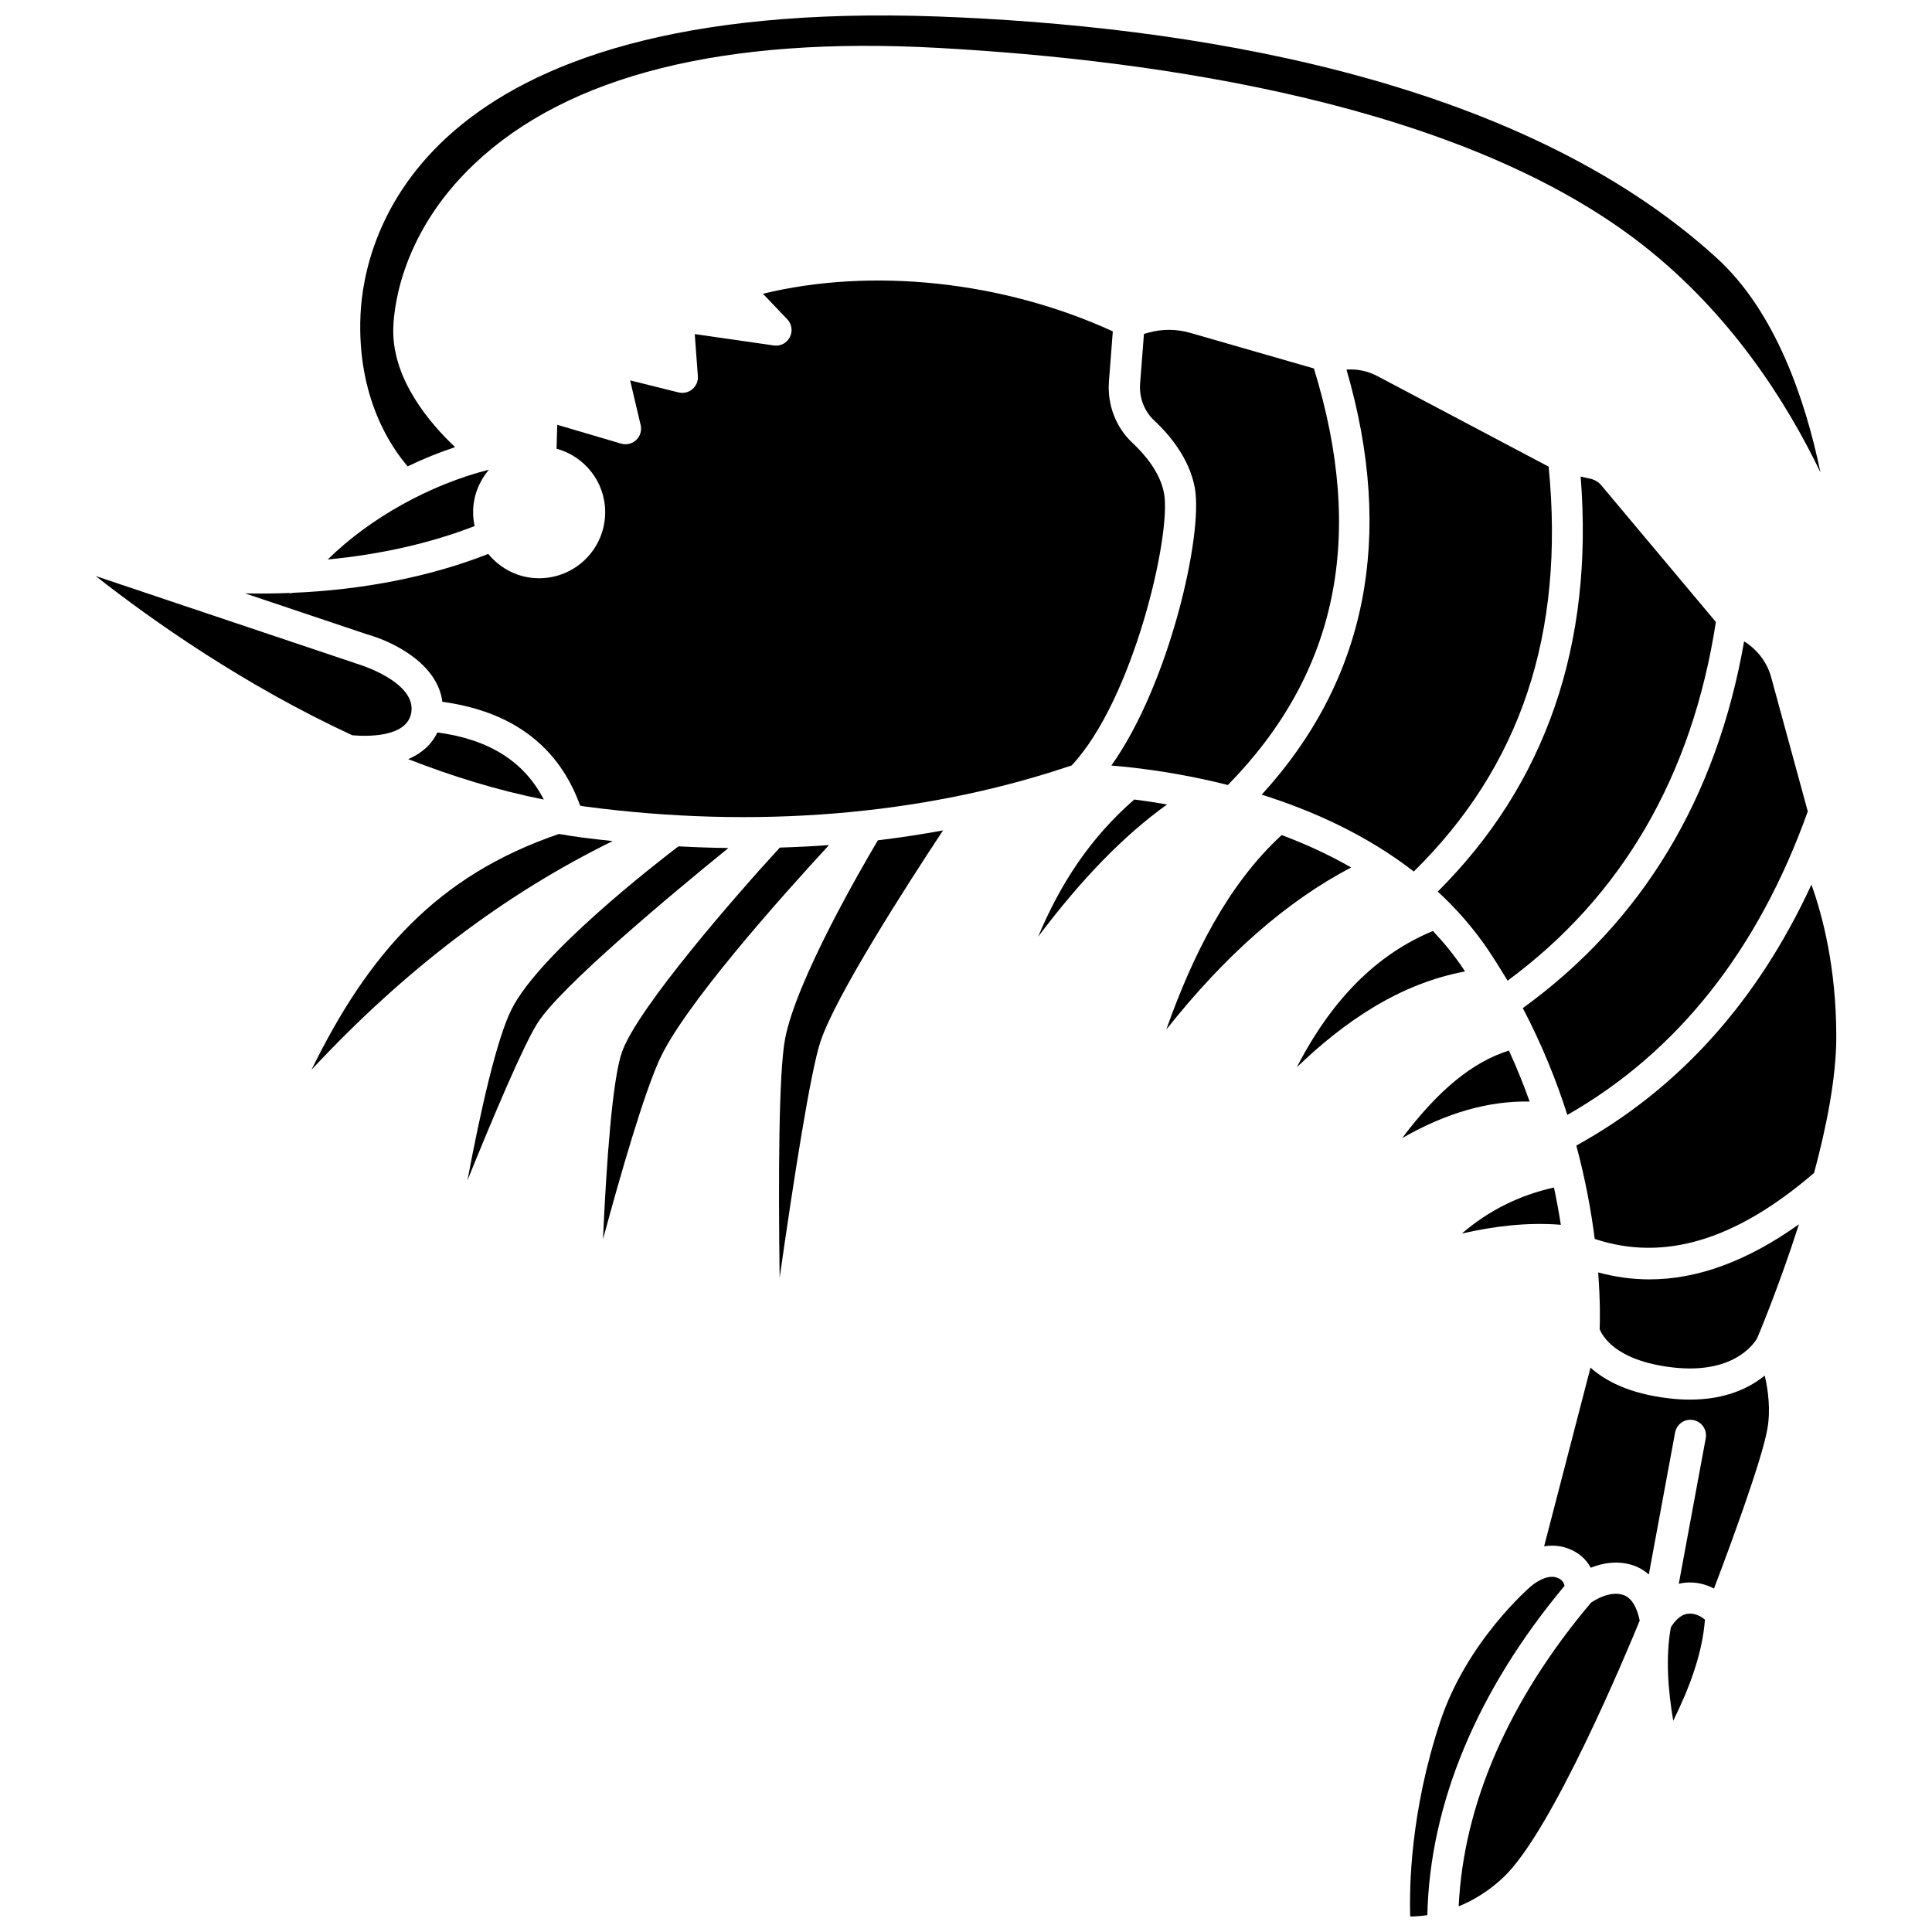
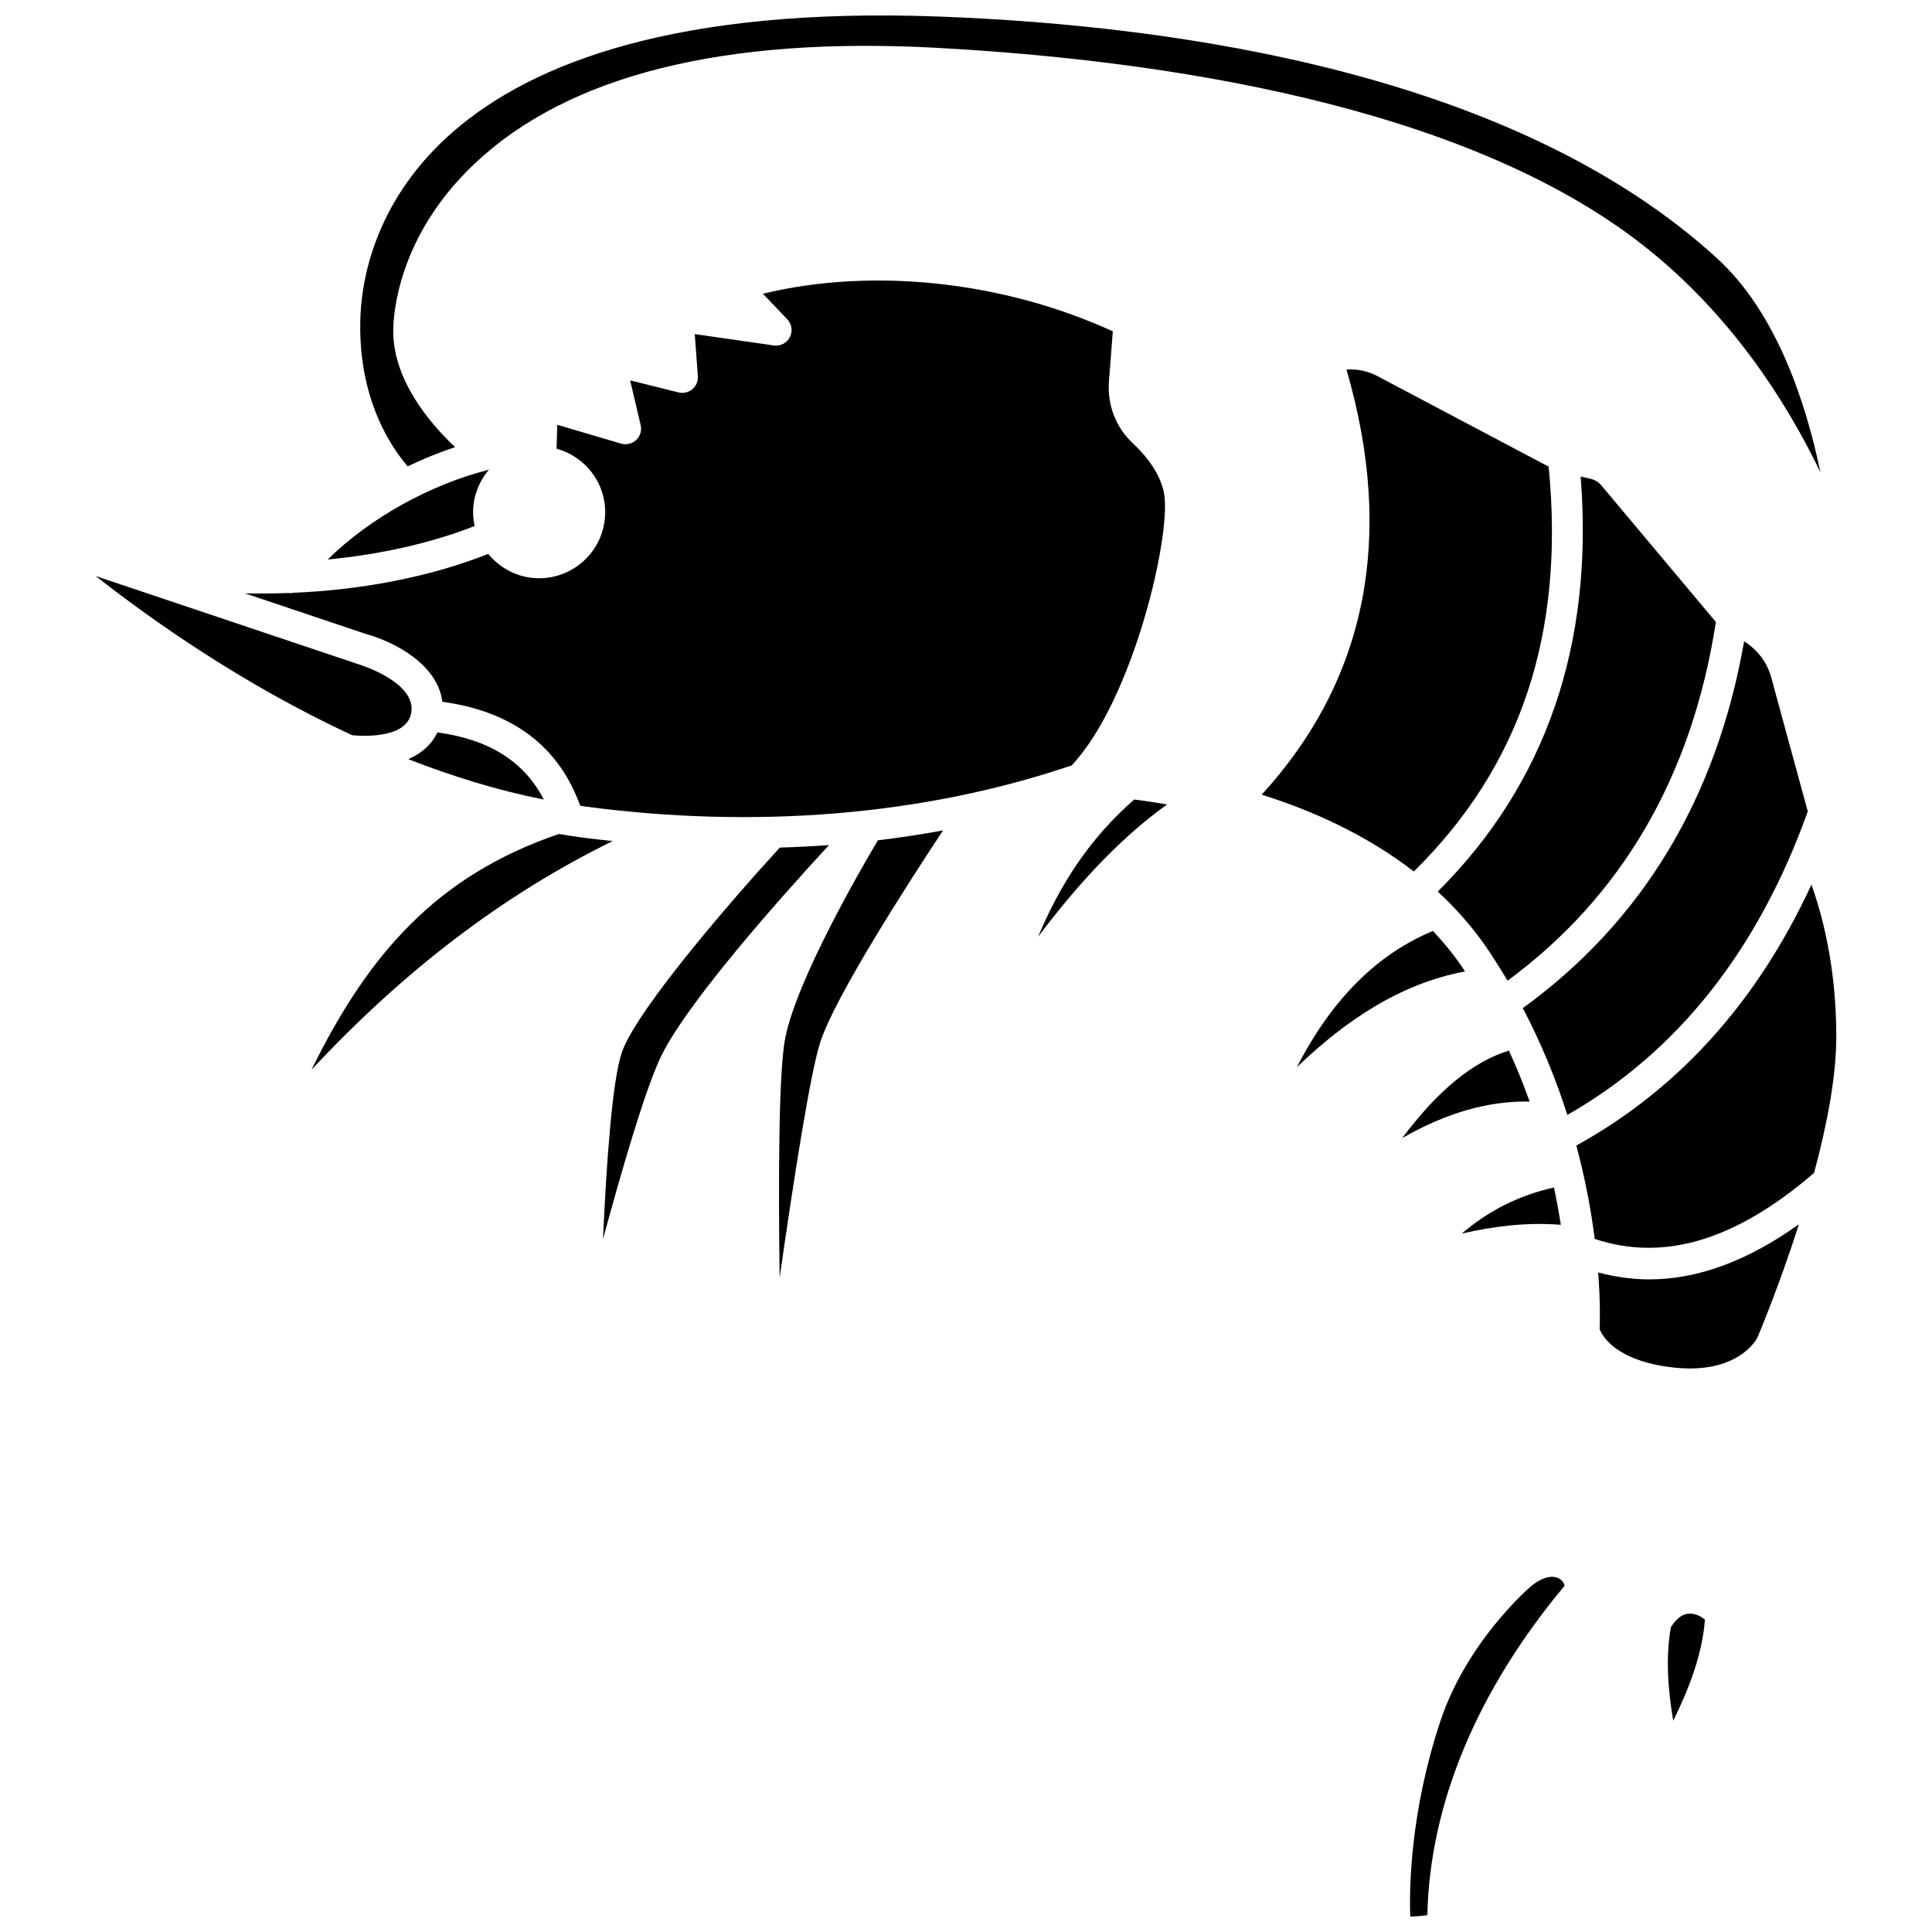
<svg xmlns="http://www.w3.org/2000/svg" width="800px" height="800px" version="1.1" viewBox="144 144 512 512">
  <defs>
    <clipPath id="b">
      <path d="m239 148.09h388v121.91h-388z" />
    </clipPath>
    <clipPath id="a">
      <path d="m517 561h42v90.902h-42z" />
    </clipPath>
  </defs>
  <path d="m269.38 279.73c0-4.309 1.613-8.199 4.195-11.254-15.562 3.93-31.555 12.797-42.723 23.797 13.906-1.332 27.191-4.289 38.934-8.867-0.258-1.188-0.406-2.414-0.406-3.676z" />
  <path d="m261.23 329.98c18.578 2.547 30.844 11.789 36.523 27.539 0.473 0.066 0.934 0.168 1.402 0.23 44.867 5.945 88.895 2.363 127.32-10.402 0.555-0.184 1.051-0.348 1.508-0.484 16.402-17.453 26.52-61.379 24.5-72.133-1.043-5.559-5.113-10.32-8.344-13.336-4.457-4.164-6.734-10.141-6.254-16.402l1.02-13.18c-29.094-13.336-63.758-17-92.723-9.969l6.453 6.769c1.215 1.277 1.488 3.18 0.68 4.742-0.805 1.566-2.508 2.445-4.258 2.195l-20.941-3.012 0.824 11.141c0.098 1.32-0.441 2.609-1.457 3.465-1.016 0.852-2.371 1.156-3.66 0.852l-12.832-3.188 2.789 11.848c0.34 1.438-0.117 2.938-1.184 3.949-1.07 1.008-2.606 1.367-4.004 0.957l-16.914-4.988-0.188 6.332c7.414 2.039 12.887 8.758 12.887 16.82 0 9.676-7.844 17.516-17.516 17.516-5.449 0-10.262-2.543-13.473-6.449-15.402 6.074-33.293 9.539-51.836 10.312-0.172 0.02-0.332 0.117-0.504 0.117-0.164 0-0.328-0.059-0.492-0.078-3.856 0.141-7.734 0.199-11.625 0.105l32.355 10.863c7.262 2.035 18.727 7.973 19.938 17.867z" />
  <path d="m252.19 345.18c11.508 4.5 23.555 8.25 35.922 10.711-5.203-10.113-14.523-15.957-28.211-17.785-1.621 3.43-4.43 5.66-7.711 7.074z" />
  <path d="m298.08 365.93c-2-0.266-3.981-0.586-5.965-0.918-32.25 11.012-50.426 31.641-65.566 62.492 24.703-26.527 51.074-46.508 79.82-60.613-2.762-0.297-5.523-0.594-8.289-0.961z" />
-   <path d="m323.8 368.29c-6.086 4.629-36.746 28.402-44.191 43.105-3.996 7.887-8.312 27.258-11.738 45.43 7.027-17.352 14.75-35.562 18.504-41.59 5.953-9.559 35.219-33.961 50.664-46.504-4.398-0.051-8.809-0.199-13.238-0.441z" />
  <path d="m252.99 332.87c1.398-8.199-13.957-12.828-14.113-12.871l-69.516-23.34c15 11.785 39.176 28.844 67.977 42.184 3.117 0.289 14.488 0.855 15.652-5.973z" />
  <g clip-path="url(#b)">
    <path d="m264.6 262.49c-6.668-6.293-16.387-17.695-16.387-30.754 0-4 1.035-24.938 21.516-44.316 24.836-23.508 66.184-33.859 122.92-30.723 58.934 3.242 139.17 14.949 186.79 52.301 23.168 18.168 37.965 41.402 46.996 60.184-4.043-19.445-11.961-42.629-27.438-56.766-53.172-48.566-141.57-61.633-206.37-64.039-138.57-5.047-152.2 59.246-153.09 79.09-0.996 22.129 8.406 35.414 12.512 40.121 4.102-1.98 8.312-3.684 12.555-5.098z" />
  </g>
  <path d="m623.08 359.03-9.707-35.57c-1.086-3.988-3.695-7.328-7.164-9.496-7.273 41.566-26.98 74.227-58.648 97.199 5.082 9.676 8.918 19.246 11.801 28.301 29.137-16.613 50.562-43.625 63.719-80.434z" />
-   <path d="m469.4 352.04c29.035-29.633 36.535-65.773 22.801-110.39l-32.859-9.457c-3.559-1.02-7.32-1.043-10.891-0.059l-1.293 0.355-1.016 13.133c-0.285 3.688 1.082 7.32 3.656 9.73 4.129 3.856 9.367 10.086 10.824 17.844 2.336 12.441-6.801 52.23-22.102 73.68 7.172 0.59 18.305 1.961 30.879 5.164z" />
  <path d="m554.41 267.67-45.469-24.043c-2.5-1.32-5.285-1.883-8.105-1.68 12.883 44.367 5.348 82.215-22.473 112.65 13.441 4.215 27.762 10.641 40.305 20.363 28.324-27.855 40.066-62.988 35.742-107.29z" />
  <path d="m557.64 468.58c-0.488-3.113-1.09-6.422-1.824-9.883-9.23 2.074-17.316 6.102-24.418 12.207 8.316-1.914 17.184-3.043 26.242-2.324z" />
  <path d="m538.62 396.1c1.469 2.195 2.848 4.402 4.18 6.609 0.008 0.012 0.012 0.02 0.02 0.031 0.23 0.383 0.473 0.77 0.699 1.152 30.324-22.328 48.906-54.258 55.207-95.062l-30.375-36.223c-0.727-0.863-1.734-1.473-2.84-1.727l-2.621-0.582c3.519 44.484-9.207 81.438-37.871 109.98 5.008 4.621 9.613 9.859 13.602 15.816z" />
  <path d="m586.79 575.27c-1.426 8-0.746 16.707 0.637 24.742 4.344-8.809 7.731-17.863 8.398-26.789-0.953-0.793-2.527-1.762-4.426-1.574-2.352 0.195-4.016 2.621-4.609 3.621z" />
-   <path d="m574.23 566.69c-3.527-1.199-7.523 1.297-8.594 2.031-21.766 25.77-33.812 53.457-35.07 80.477 3.805-1.559 7.898-3.945 11.898-7.731 12.984-12.281 32.961-60.375 36.074-67.992-0.348-1.781-1.43-5.816-4.309-6.785z" />
-   <path d="m591.85 514.91c-1.777 0-3.66-0.105-5.664-0.344-10.465-1.23-16.82-4.664-20.684-8.133l-12.293 47.359c1.984-0.312 4.109-0.238 6.215 0.523 3.117 1.125 5.027 3.074 6.141 5.148 3.062-1.215 7.125-2.027 11.312-0.605 1.617 0.547 2.938 1.402 4.078 2.387l6.961-37.602c0.418-2.246 2.551-3.754 4.816-3.312 2.242 0.418 3.727 2.57 3.309 4.812l-7.144 38.57c0.586-0.141 1.188-0.246 1.82-0.301 2.859-0.25 5.418 0.484 7.512 1.562 3.984-10.488 12.695-33.938 14.156-42.359 0.875-5.043 0.195-10.188-0.711-14.082-3.93 3.211-10.223 6.375-19.824 6.375z" />
+   <path d="m574.23 566.69z" />
  <path d="m567.53 481.21c0.59 7.719 0.477 13.078 0.395 15.004 0.586 1.57 3.973 8.359 19.223 10.156 17.582 2.074 22.504-7.727 22.555-7.828 0.07-0.164 5.644-13.25 11.027-30.09-13.613 9.695-26.762 14.598-39.656 14.598-4.547-0.004-9.055-0.645-13.543-1.84z" />
  <g clip-path="url(#a)">
    <path d="m556.62 562.09c-2.984-1.094-6.785 2.184-6.82 2.219-0.023 0.023-0.059 0.031-0.082 0.055-0.02 0.016-0.027 0.047-0.051 0.062-0.168 0.141-16.895 14.422-23.977 35.766-7.922 23.875-8.227 43.926-7.965 51.707 1.234-0.012 2.777-0.105 4.535-0.367 0.641-29.414 13.152-59.477 36.359-87.27-0.156-0.77-0.621-1.676-2-2.172z" />
  </g>
  <path d="m624.05 378.43c-14.305 30.996-35.195 54.199-62.305 69.152 2.449 9.137 3.961 17.547 4.875 24.742 18.324 6.102 37.383 0.375 58.129-17.492 3.328-12.344 5.887-25.336 5.887-36.109 0.004-18.32-3.66-32.148-6.586-40.293z" />
  <path d="m350.66 368.62c-11.18 12.152-37.672 42.473-41.812 54.125-2.539 7.16-4.125 28.918-5.047 49.656 4.906-18.109 10.758-38.172 14.887-47.402 6.356-14.207 32.051-43.004 45-57.039-4.309 0.316-8.656 0.523-13.027 0.66z" />
  <path d="m444.59 355.88c-11.73 10.219-19.559 22.277-25.488 36.375 11.645-15.492 22.859-26.945 34.184-35.066-3.129-0.547-6.055-0.98-8.695-1.309z" />
  <path d="m352.07 419.23c-1.719 8.918-1.809 37.09-1.461 63.402 3.773-26.414 8.176-54.574 10.812-62.566 3.984-12.082 22.914-41.516 32.488-55.996-5.684 1.035-11.43 1.926-17.258 2.617-4.422 7.441-21.594 37.02-24.582 52.543z" />
  <path d="m543.88 422.41c-9.543 2.984-18.664 10.383-28.285 23.191 11.738-6.727 22.914-9.887 33.773-9.68-1.582-4.43-3.394-8.949-5.488-13.512z" />
-   <path d="m483.66 365.3c-14.227 13.039-23.645 31.914-30.57 51.523 15.703-19.805 31.887-33.973 48.977-42.941-6.004-3.441-12.234-6.266-18.406-8.582z" />
  <path d="m531.76 400.7c-2.418-3.613-5.129-6.918-8.02-9.984-14.801 6.148-26.742 18.008-36.066 36.113 12.551-12.062 27.164-22.141 44.57-25.383-0.168-0.25-0.32-0.504-0.484-0.746z" />
</svg>